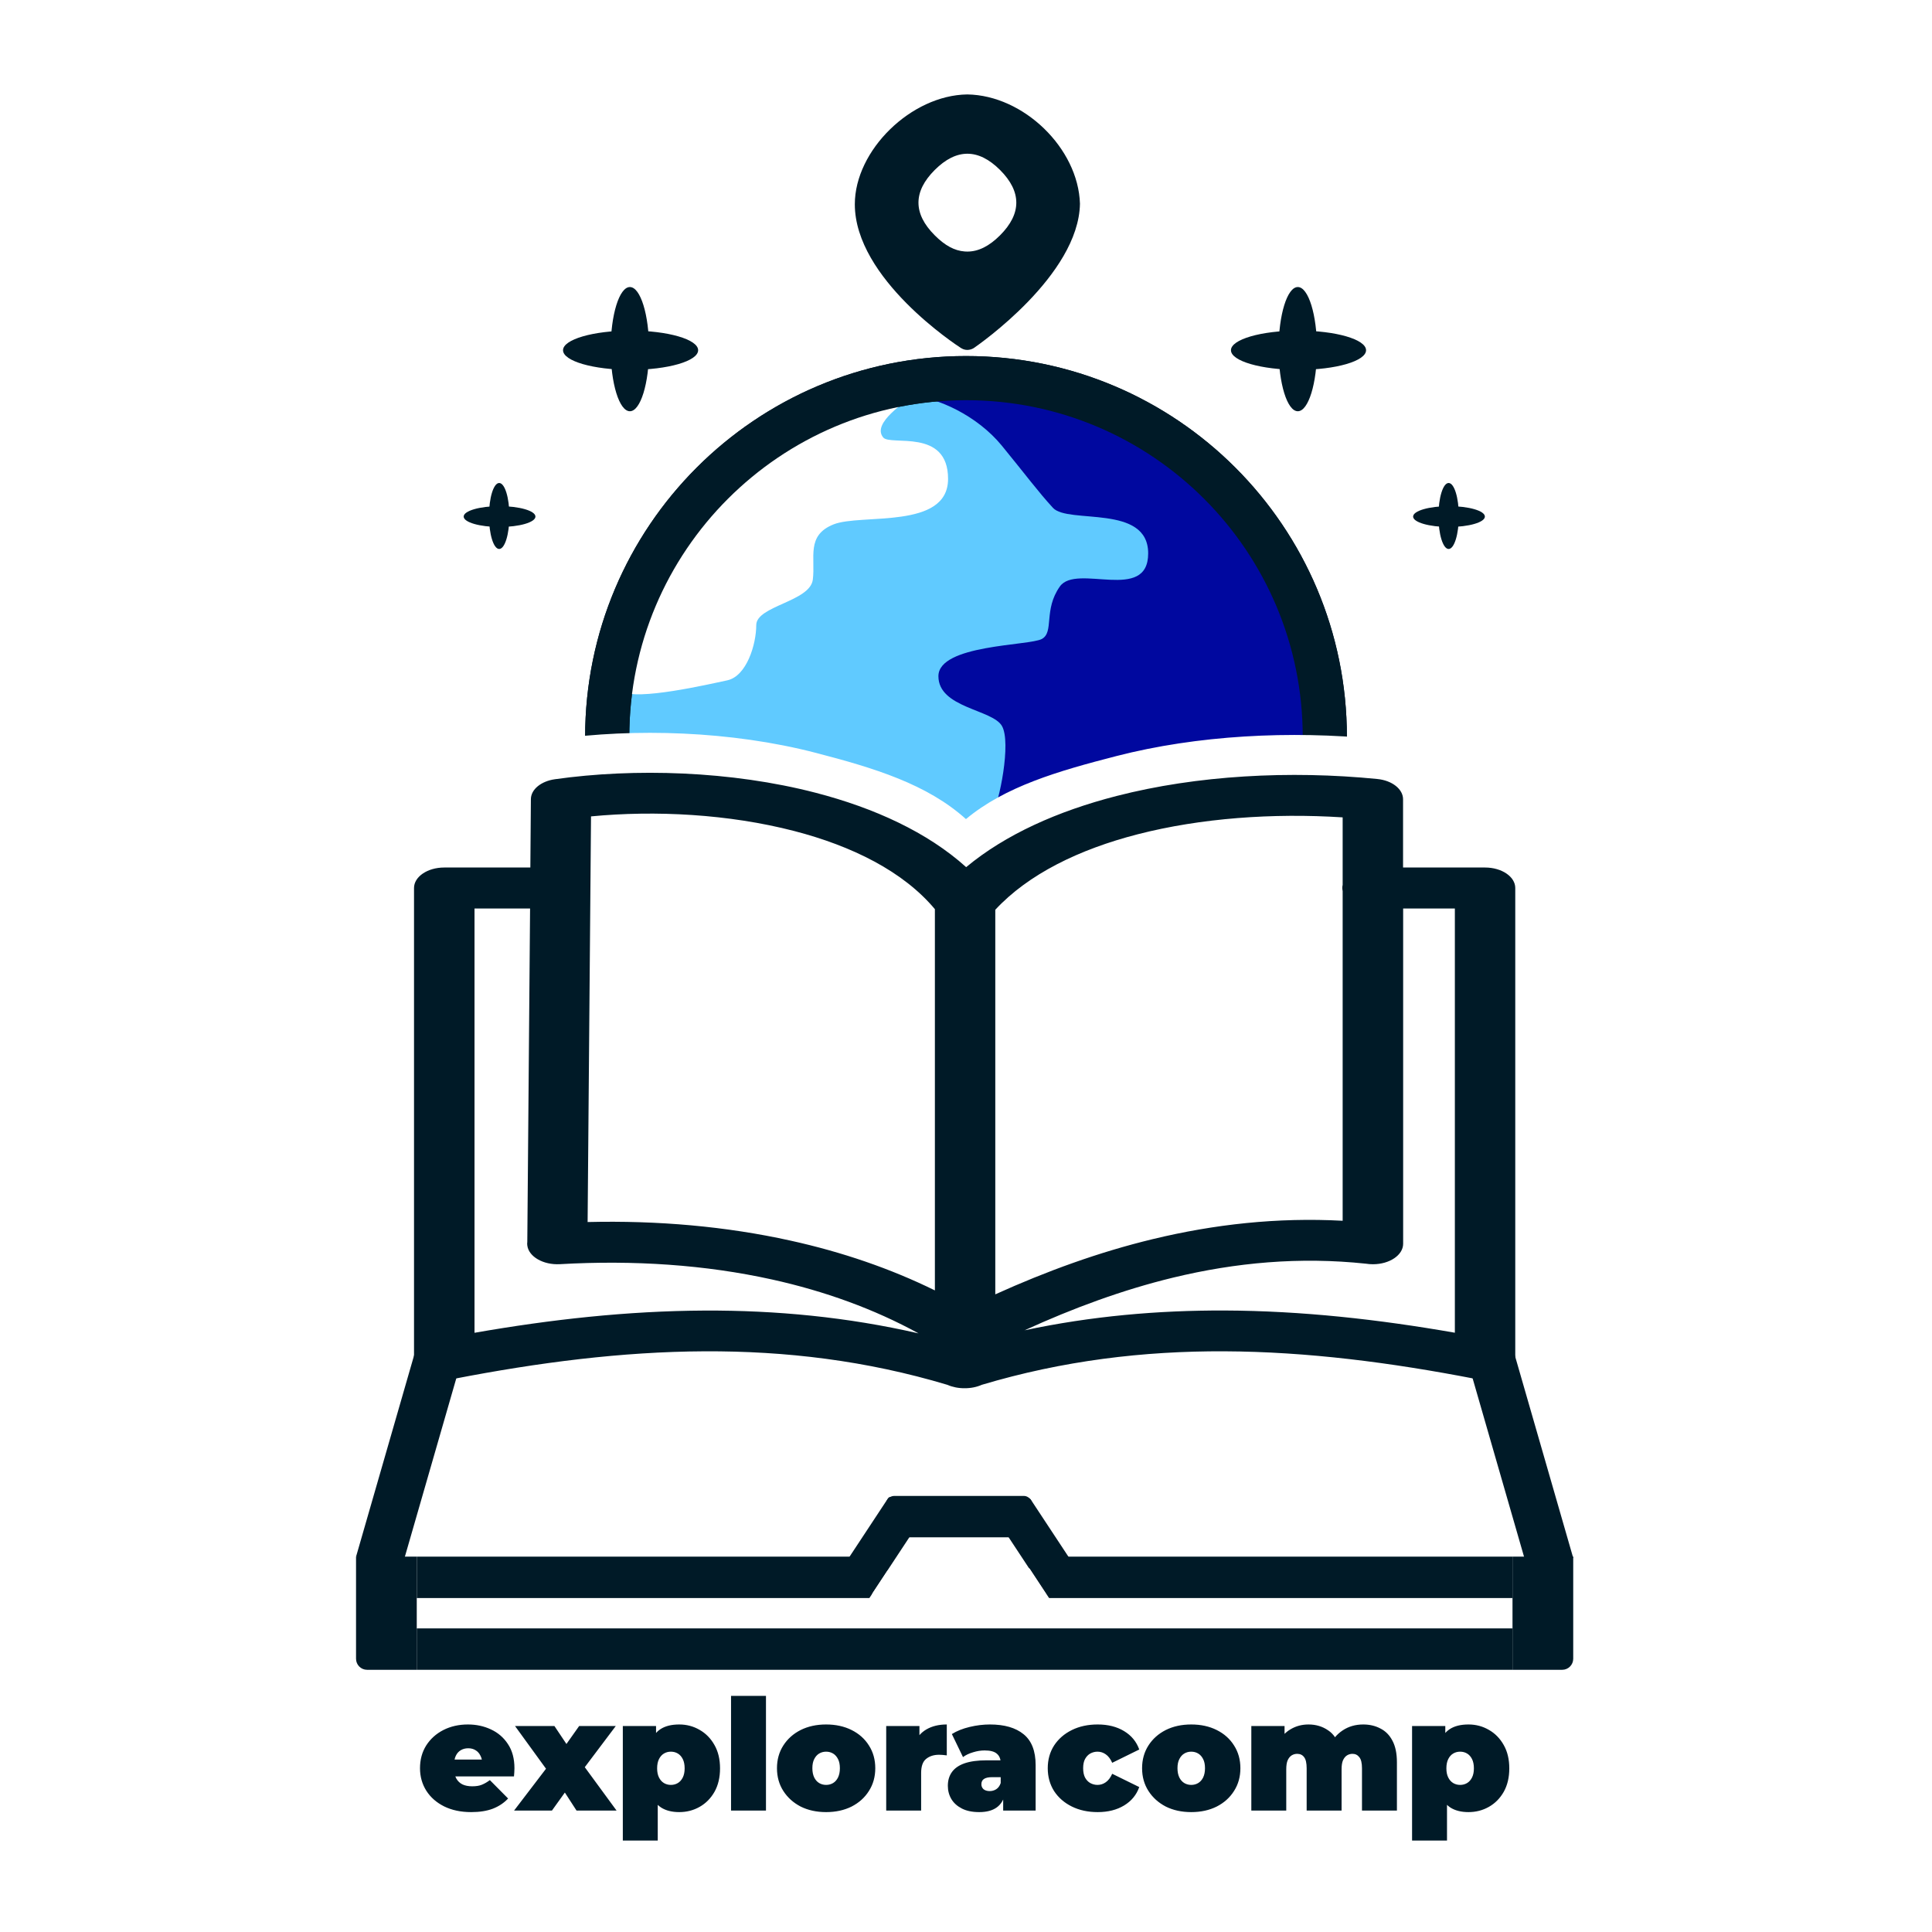
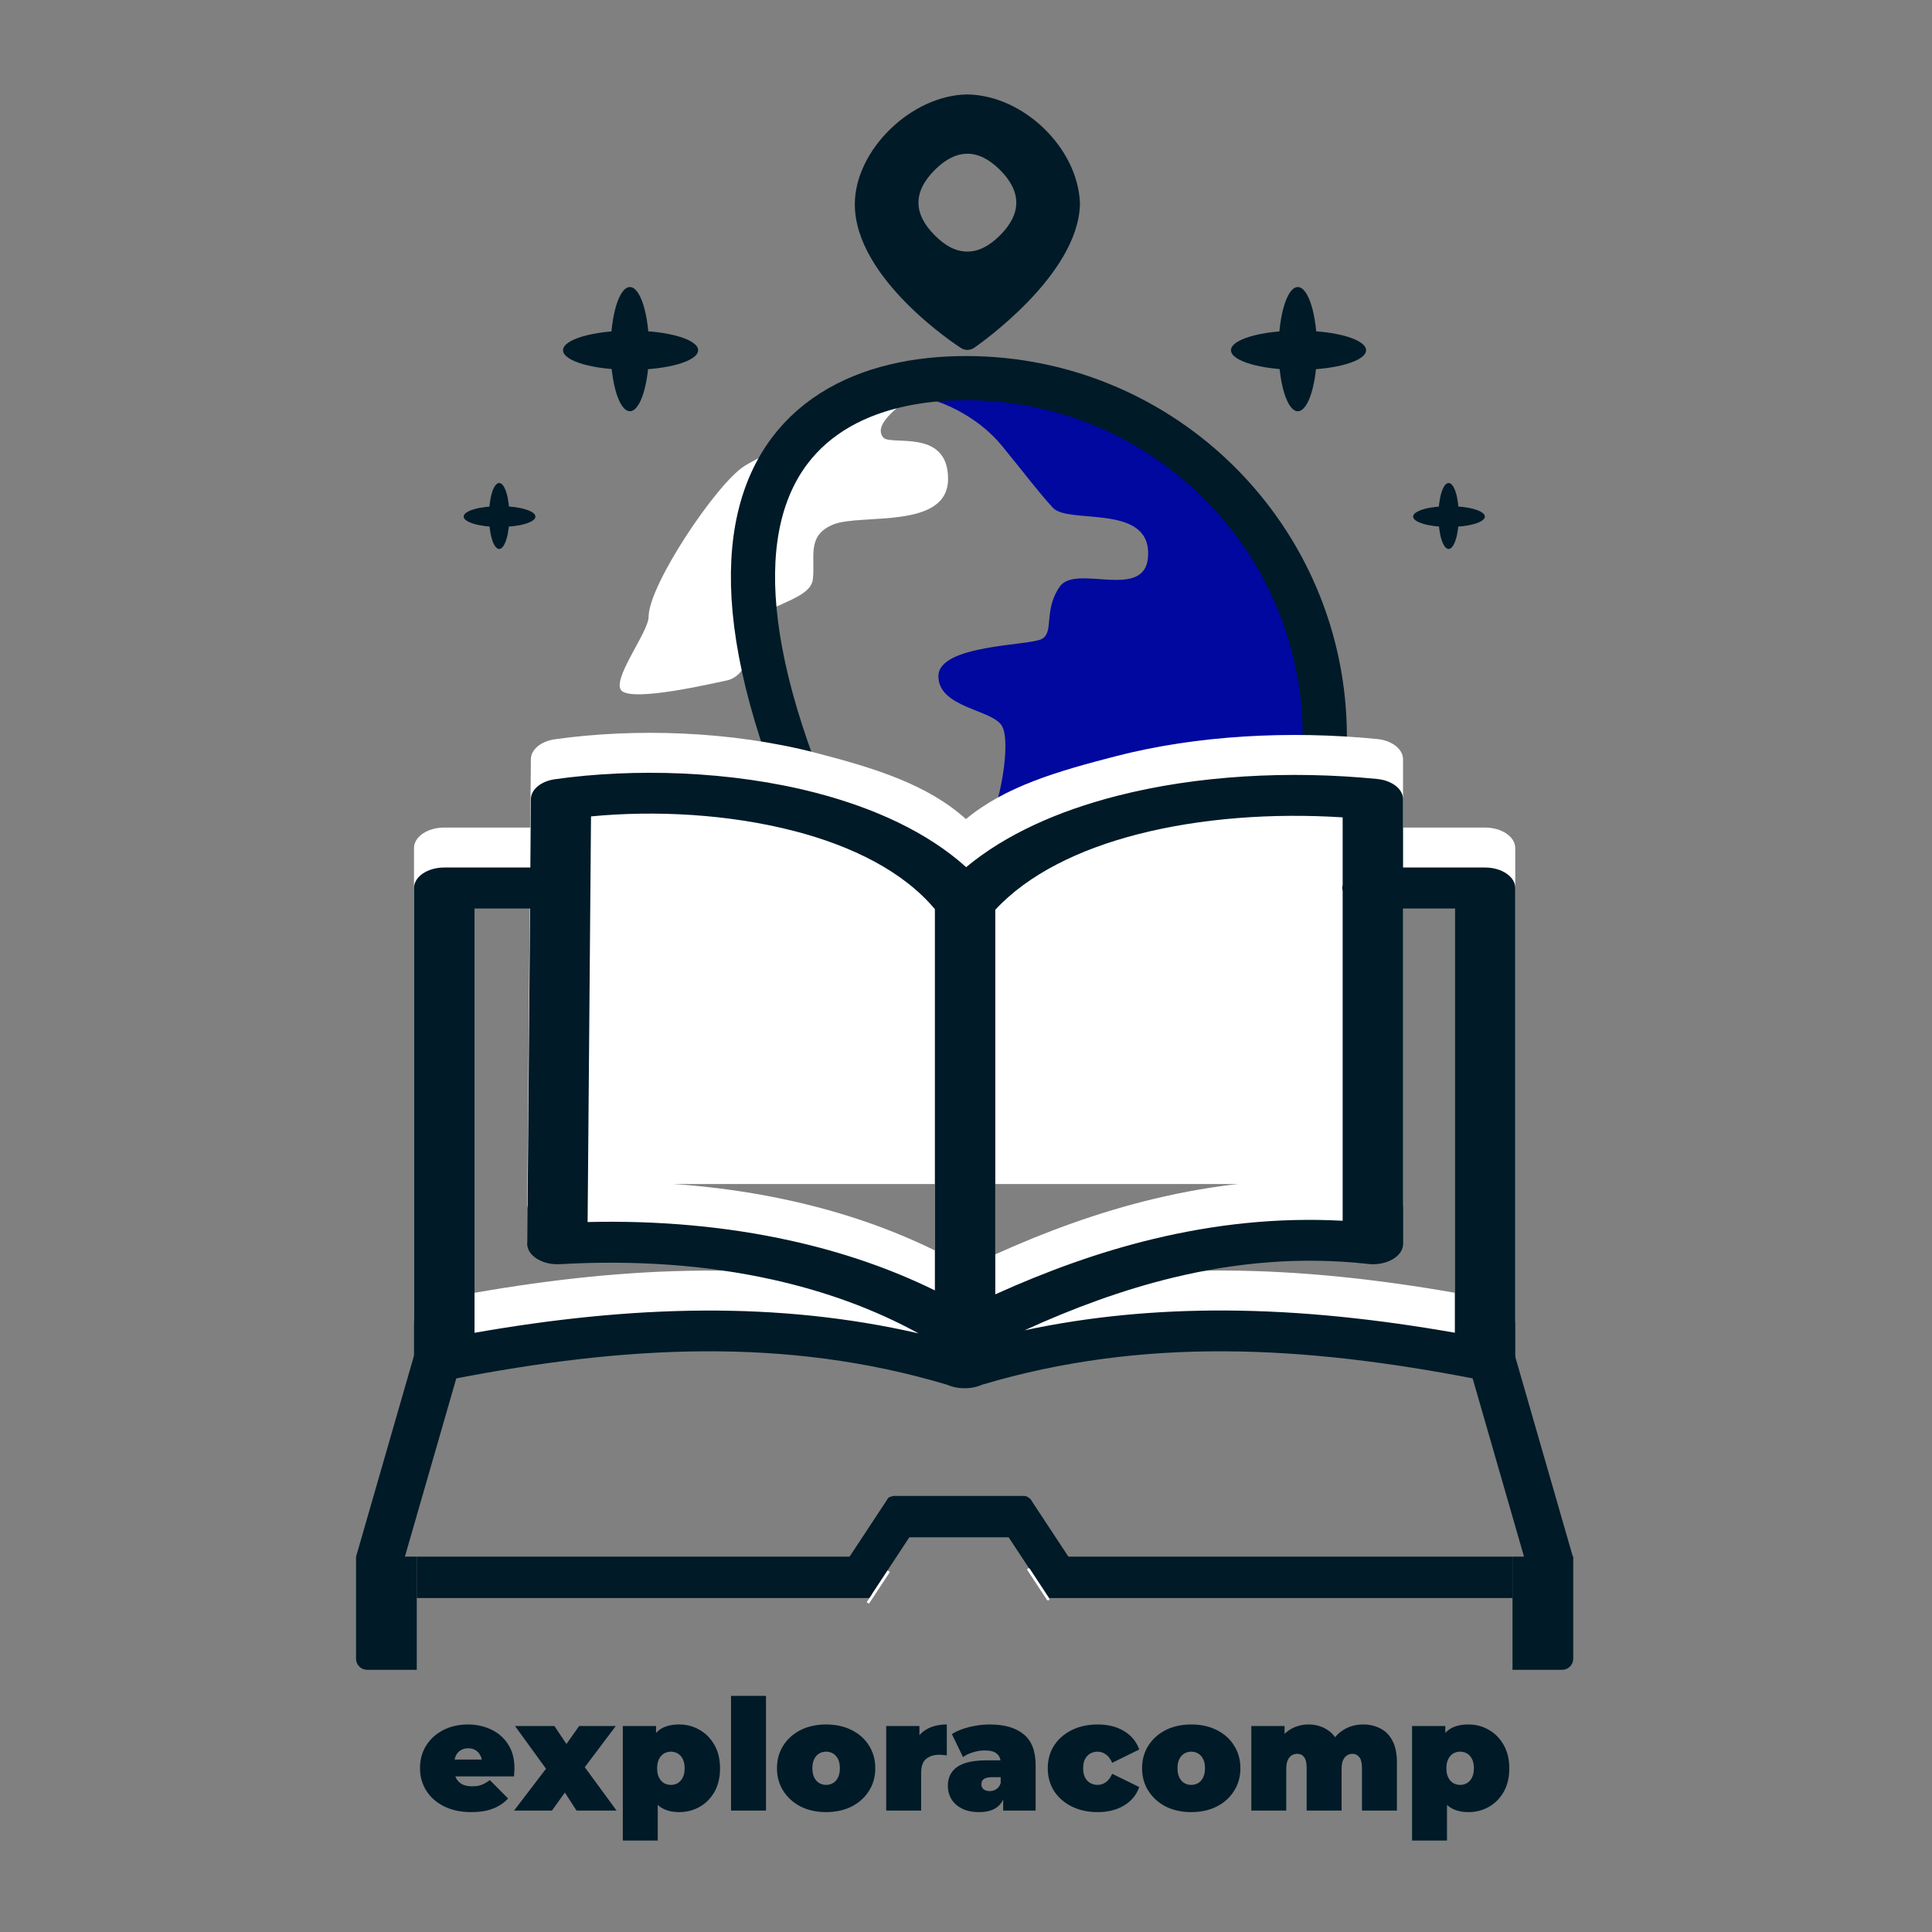
<svg xmlns="http://www.w3.org/2000/svg" width="700" height="700" viewBox="0 0 700 700" fill="none">
  <rect x="0" y="0" width="700" height="700" fill="#808080" stroke="none" />
  <g clip-path="url(#clip0_2931_1418)">
-     <rect width="700" height="700" fill="white" />
-     <path d="M350.004 137C421.801 137 480.004 195.203 480.004 267C480.004 338.797 421.801 397 350.004 397C278.207 397 220.004 338.797 220.004 267C220.004 195.203 278.207 137 350.004 137Z" fill="#60CAFF" stroke="#001A27" stroke-width="16" />
    <path d="M474.004 254C474.004 258.741 475.046 266.226 471.004 269.5C469.018 271.108 399.15 277.974 396.504 279C392.927 280.386 357.004 299 359.504 295C362.004 291 366.504 269 363.004 263C359.504 257 340.004 256.5 340.004 245C340.004 233.5 373.005 234 377.504 231.5C382.002 229 378.004 221 384.004 212.5C390.004 204 416.004 218.5 416.004 200.5C416.004 182.5 387.004 190 381.504 184C376.004 178 372.004 172.5 363.004 161.5C354.004 150.5 339.506 144 330.507 143.5C321.508 143 359.435 141 362.004 141C365.103 141 397.609 145.509 421.004 163.5C441.623 179.357 460.492 208.381 462.504 209.5C468.584 212.881 474.004 248.013 474.004 254Z" fill="#00089F" />
    <path d="M274.002 226.5C274.002 233.5 270.504 245 263.503 246.5C256.503 248 230.547 253.961 225.502 250.5C220.711 247.212 235.001 229.15 235.001 223.5C235.001 211.902 259.502 175.5 269.502 169C279.502 162.5 320.002 146.5 327.002 145.5C329.749 145.108 315.502 153 320.002 158.5C322.603 161.678 343.502 155 343.502 173.5C343.502 192 312.002 186 302.002 190C292.002 194 295.502 202 294.502 210C293.502 218 274.002 219.5 274.002 226.5Z" fill="white" />
-     <path d="M350.004 137C421.801 137 480.004 195.203 480.004 267C480.004 338.797 421.801 397 350.004 397C278.207 397 220.004 338.797 220.004 267C220.004 195.203 278.207 137 350.004 137Z" stroke="#001A27" stroke-width="16" />
+     <path d="M350.004 137C421.801 137 480.004 195.203 480.004 267C480.004 338.797 421.801 397 350.004 397C220.004 195.203 278.207 137 350.004 137Z" stroke="#001A27" stroke-width="16" />
    <path d="M207.504 286.5L349.504 307.5L502.004 287.5L503.004 429H205.004L207.504 286.5Z" fill="white" />
    <path d="M191.043 435.505L192.05 314.689H171.918V468.415C199.583 463.576 227.345 460.496 255.302 460.364C281.117 460.254 306.931 462.696 332.81 468.635C316.737 459.814 298.813 453.324 279.688 449.1C255.595 443.777 229.553 442.017 202.862 443.557C196.823 443.887 191.562 440.851 191.043 436.781C190.978 436.341 190.978 435.923 191.043 435.505ZM486.461 308.375C486.396 308.023 486.332 307.649 486.332 307.253C486.332 306.879 486.364 306.505 486.461 306.131V281.669C461.134 280.041 435.028 281.933 412.233 287.785C390.933 293.262 372.554 302.26 360.605 315.151V454.49C379.178 446.087 398.174 439.179 417.688 434.471C439.931 429.104 462.79 426.552 486.461 427.828V308.375ZM508.379 299.84H538.057C544.097 299.84 549 303.162 549 307.253V478.095C549 482.186 544.097 485.508 538.057 485.508C536.823 485.508 535.622 485.376 534.518 485.112C503.996 479.195 473.668 475.257 443.633 475.125C414.344 474.993 385.088 478.491 355.702 487.268C353.884 488.082 349.468 488.5 349.468 488.5C347.26 488.522 345.084 488.082 343.233 487.268C313.88 478.469 284.591 474.993 255.302 475.125C225.267 475.257 194.972 479.195 164.417 485.112C163.313 485.376 162.112 485.508 160.878 485.508C154.903 485.53 150 482.208 150 478.117V307.253C150 303.162 154.903 299.84 160.943 299.84H192.147L192.342 275.069C192.374 271.506 196.076 268.558 201.044 267.854C229.845 263.784 264.849 264.796 295.534 272.76C316.737 278.259 335.921 284.101 349.98 296.772C364.17 284.959 383.205 279.403 404.538 273.925C433.697 266.424 467.336 264.62 498.995 267.766C504.45 268.294 508.347 271.484 508.347 275.091V299.84H508.379ZM371.223 467.513C395.414 462.366 419.572 460.254 443.73 460.342C471.687 460.452 499.45 463.554 527.115 468.393V314.689H508.379V436.165C508.379 440.257 503.476 443.579 497.437 443.579C496.56 443.579 495.716 443.513 494.904 443.381C470.94 440.829 447.724 442.941 425.059 448.419C406.811 452.84 388.887 459.44 371.223 467.513ZM338.72 453.06V314.931C327.258 301.226 308.717 292.052 287.773 286.619C264.037 280.459 237.379 279.073 214.13 281.317L213.513 354.803L212.896 428.29C238.255 427.674 263.063 429.852 286.409 435.021C304.983 439.113 322.582 445.119 338.72 453.06Z" fill="white" />
    <path d="M191.051 449.983L192.057 329.167H171.926V482.893C199.591 478.054 227.353 474.974 255.31 474.842C281.125 474.732 306.939 477.174 332.818 483.113C316.745 474.292 298.821 467.802 279.696 463.578C255.603 458.255 229.561 456.495 202.87 458.035C196.831 458.365 191.57 455.329 191.051 451.259C190.986 450.819 190.986 450.401 191.051 449.983ZM486.469 322.853C486.404 322.501 486.339 322.127 486.339 321.731C486.339 321.357 486.372 320.983 486.469 320.609V296.147C461.142 294.519 435.036 296.411 412.241 302.263C390.94 307.74 372.562 316.738 360.613 329.629V468.968C379.186 460.565 398.181 453.657 417.696 448.949C439.939 443.582 462.798 441.03 486.469 442.306V322.853ZM508.387 314.318H538.065C544.105 314.318 549.008 317.64 549.008 321.731V492.573C549.008 496.664 544.105 499.986 538.065 499.986C536.831 499.986 535.63 499.854 534.526 499.59C504.003 493.673 473.676 489.735 443.64 489.603C414.352 489.471 385.096 492.969 355.71 501.746C353.891 502.56 351.716 503 349.475 502.978C347.267 503 345.092 502.56 343.241 501.746C313.887 492.947 284.599 489.471 255.31 489.603C225.275 489.735 194.98 493.673 164.425 499.59C163.321 499.854 162.119 499.986 160.885 499.986C154.911 500.008 150.008 496.686 150.008 492.595V321.731C150.008 317.64 154.911 314.318 160.95 314.318H192.155L192.35 289.547C192.382 285.984 196.084 283.036 201.052 282.332C229.853 278.262 264.857 279.274 295.542 287.238C316.745 292.737 336 301.515 350.06 314.186C364.25 302.373 383.212 293.881 404.546 288.403C433.704 280.902 467.344 279.098 499.003 282.244C504.458 282.772 508.354 285.962 508.354 289.569V314.318H508.387ZM371.231 481.991C395.421 476.844 419.58 474.732 443.738 474.82C471.695 474.93 499.458 478.032 527.123 482.871V329.167H508.387V450.643C508.387 454.735 503.484 458.057 497.444 458.057C496.568 458.057 495.723 457.991 494.912 457.859C470.948 455.307 447.732 457.419 425.067 462.897C406.819 467.318 388.895 473.918 371.231 481.991ZM338.728 467.538V329.409C327.265 315.704 308.725 306.53 287.781 301.097C264.045 294.937 237.386 293.551 214.137 295.795L212.904 442.768C238.263 442.152 263.071 444.33 286.417 449.499C304.99 453.591 322.59 459.597 338.728 467.538Z" fill="#001A27" />
-     <rect x="151" y="590" width="397" height="15" fill="#001A27" />
    <path d="M129 564H151V605H133C130.791 605 129 603.209 129 601V564Z" fill="#001A27" />
    <rect x="150.164" y="490.614" width="17" height="76.393" transform="rotate(16.081 150.164 490.614)" fill="#001A27" />
    <rect width="17" height="76.393" transform="matrix(-0.961 0.277 0.277 0.961 548.832 491)" fill="#001A27" />
    <path d="M548.008 564H570.008V601C570.008 603.209 568.217 605 566.008 605H548.008V564Z" fill="#001A27" />
    <rect x="321.008" y="542" width="53" height="15" rx="3" fill="#001A27" />
    <path d="M391.195 570.21L373.43 543.266C373.126 542.805 372.506 542.677 372.044 542.981L361.01 550.257L379.326 578.036L391.195 570.21Z" fill="#001A27" />
    <path d="M304.008 569.779L321.773 542.835C322.077 542.374 322.698 542.246 323.159 542.55L334.193 549.826L315.877 577.605L304.008 569.779Z" fill="#001A27" />
    <rect x="379.008" y="564" width="169" height="15" fill="#001A27" />
    <rect x="151.012" y="564" width="165" height="15" fill="#001A27" />
    <rect x="314.008" y="580.506" width="13.783" height="1" transform="rotate(-56.6 314.008 580.506)" fill="white" />
    <rect width="13.783" height="1" rx="0.5" transform="matrix(-0.55 -0.835 -0.835 0.55 380.43 579.506)" fill="white" />
    <path d="M350.443 34.217C330.129 34.495 309.719 54.45 309.719 74.007C309.719 101.007 346.638 125.121 348.204 126.114C350.19 127.381 352.168 126.552 352.884 126.064C354.432 125.003 390.847 99.762 391.289 73.805C390.674 53.731 370.878 34.495 350.447 34.217H350.443ZM362.336 85.26C358.38 89.216 354.487 91.151 350.481 91.151C350.161 91.151 349.841 91.139 349.517 91.114C345.826 90.832 342.38 88.971 338.668 85.255C330.815 77.407 330.815 69.441 338.668 61.588C346.525 53.735 354.483 53.739 362.34 61.588C370.188 69.445 370.188 77.407 362.34 85.255L362.336 85.26Z" fill="#001A27" />
    <ellipse cx="470.22" cy="126.5" rx="6.955" ry="22.5" fill="#001A27" />
    <ellipse cx="470.474" cy="126.895" rx="24.474" ry="7.105" fill="#001A27" />
    <ellipse cx="228.22" cy="126.5" rx="6.955" ry="22.5" fill="#001A27" />
    <ellipse cx="228.474" cy="126.895" rx="24.474" ry="7.105" fill="#001A27" />
    <ellipse cx="180.866" cy="186.952" rx="3.694" ry="11.952" fill="#001A27" />
    <ellipse cx="181" cy="187.161" rx="13" ry="3.774" fill="#001A27" />
    <ellipse cx="524.866" cy="186.952" rx="3.694" ry="11.952" fill="#001A27" />
    <ellipse cx="525" cy="187.161" rx="13" ry="3.774" fill="#001A27" />
    <path d="M170.712 656.56C166.979 656.56 163.712 655.869 160.912 654.488C158.149 653.107 156.003 651.221 154.472 648.832C152.941 646.405 152.176 643.68 152.176 640.656C152.176 637.557 152.923 634.813 154.416 632.424C155.947 630.035 158.019 628.168 160.632 626.824C163.283 625.48 166.251 624.808 169.536 624.808C172.56 624.808 175.341 625.405 177.88 626.6C180.456 627.795 182.509 629.568 184.04 631.92C185.608 634.272 186.392 637.184 186.392 640.656C186.392 641.104 186.373 641.608 186.336 642.168C186.299 642.691 186.261 643.176 186.224 643.624H162.648V637.52H179.504L174.744 639.144C174.744 637.949 174.52 636.941 174.072 636.12C173.661 635.261 173.083 634.608 172.336 634.16C171.589 633.675 170.693 633.432 169.648 633.432C168.603 633.432 167.688 633.675 166.904 634.16C166.157 634.608 165.579 635.261 165.168 636.12C164.757 636.941 164.552 637.949 164.552 639.144V641.048C164.552 642.355 164.813 643.475 165.336 644.408C165.859 645.341 166.605 646.051 167.576 646.536C168.547 646.984 169.723 647.208 171.104 647.208C172.523 647.208 173.68 647.021 174.576 646.648C175.509 646.275 176.48 645.715 177.488 644.968L184.096 651.632C182.603 653.237 180.755 654.469 178.552 655.328C176.387 656.149 173.773 656.56 170.712 656.56ZM186.262 656L200.71 637.072L200.374 644.352L186.598 625.368H200.878L207.654 635.504L202.39 635.896L209.838 625.368H223.11L209.278 643.736V636.736L223.39 656H208.886L201.886 645.192L207.206 645.92L199.982 656H186.262ZM246.099 656.56C243.449 656.56 241.246 656 239.491 654.88C237.774 653.723 236.505 651.987 235.683 649.672C234.862 647.32 234.451 644.333 234.451 640.712C234.451 637.016 234.825 634.011 235.571 631.696C236.355 629.344 237.606 627.608 239.323 626.488C241.041 625.368 243.299 624.808 246.099 624.808C248.787 624.808 251.251 625.461 253.491 626.768C255.731 628.037 257.523 629.867 258.867 632.256C260.211 634.608 260.883 637.427 260.883 640.712C260.883 643.997 260.211 646.835 258.867 649.224C257.523 651.576 255.731 653.387 253.491 654.656C251.251 655.925 248.787 656.56 246.099 656.56ZM225.659 666.864V625.368H237.699V629.512L237.755 640.712L238.315 651.912V666.864H225.659ZM243.075 646.704C244.009 646.704 244.849 646.48 245.595 646.032C246.342 645.584 246.939 644.912 247.387 644.016C247.835 643.12 248.059 642.019 248.059 640.712C248.059 639.368 247.835 638.248 247.387 637.352C246.939 636.456 246.342 635.784 245.595 635.336C244.849 634.888 244.009 634.664 243.075 634.664C242.142 634.664 241.302 634.888 240.555 635.336C239.809 635.784 239.211 636.456 238.763 637.352C238.315 638.248 238.091 639.368 238.091 640.712C238.091 642.019 238.315 643.12 238.763 644.016C239.211 644.912 239.809 645.584 240.555 646.032C241.302 646.48 242.142 646.704 243.075 646.704ZM264.87 656V614.448H277.526V656H264.87ZM299.32 656.56C295.848 656.56 292.768 655.888 290.08 654.544C287.429 653.163 285.339 651.277 283.808 648.888C282.277 646.499 281.512 643.755 281.512 640.656C281.512 637.557 282.277 634.813 283.808 632.424C285.339 630.035 287.429 628.168 290.08 626.824C292.768 625.48 295.848 624.808 299.32 624.808C302.792 624.808 305.872 625.48 308.56 626.824C311.248 628.168 313.339 630.035 314.832 632.424C316.363 634.813 317.128 637.557 317.128 640.656C317.128 643.755 316.363 646.499 314.832 648.888C313.339 651.277 311.248 653.163 308.56 654.544C305.872 655.888 302.792 656.56 299.32 656.56ZM299.32 646.704C300.253 646.704 301.093 646.48 301.84 646.032C302.587 645.584 303.184 644.912 303.632 644.016C304.08 643.083 304.304 641.963 304.304 640.656C304.304 639.312 304.08 638.211 303.632 637.352C303.184 636.456 302.587 635.784 301.84 635.336C301.093 634.888 300.253 634.664 299.32 634.664C298.387 634.664 297.547 634.888 296.8 635.336C296.053 635.784 295.456 636.456 295.008 637.352C294.56 638.211 294.336 639.312 294.336 640.656C294.336 641.963 294.56 643.083 295.008 644.016C295.456 644.912 296.053 645.584 296.8 646.032C297.547 646.48 298.387 646.704 299.32 646.704ZM321.089 656V625.368H333.129V634.608L331.169 631.976C332.102 629.587 333.596 627.795 335.649 626.6C337.702 625.405 340.166 624.808 343.041 624.808V636.008C342.481 635.933 341.977 635.877 341.529 635.84C341.118 635.803 340.689 635.784 340.241 635.784C338.337 635.784 336.769 636.288 335.537 637.296C334.342 638.267 333.745 639.965 333.745 642.392V656H321.089ZM363.469 656V650.568L362.573 649.112V638.808C362.573 637.315 362.106 636.176 361.173 635.392C360.277 634.608 358.802 634.216 356.749 634.216C355.367 634.216 353.967 634.44 352.549 634.888C351.13 635.299 349.917 635.877 348.909 636.624L344.877 628.28C346.669 627.16 348.815 626.301 351.317 625.704C353.818 625.107 356.263 624.808 358.653 624.808C363.917 624.808 367.986 625.984 370.861 628.336C373.773 630.688 375.229 634.421 375.229 639.536V656H363.469ZM354.789 656.56C352.287 656.56 350.197 656.131 348.517 655.272C346.837 654.413 345.567 653.275 344.709 651.856C343.85 650.4 343.421 648.795 343.421 647.04C343.421 645.061 343.925 643.381 344.933 642C345.941 640.619 347.471 639.573 349.525 638.864C351.615 638.155 354.247 637.8 357.421 637.8H363.805V643.904H359.437C358.093 643.904 357.103 644.128 356.469 644.576C355.871 644.987 355.573 645.621 355.573 646.48C355.573 647.189 355.834 647.787 356.357 648.272C356.917 648.72 357.663 648.944 358.597 648.944C359.455 648.944 360.239 648.72 360.949 648.272C361.695 647.787 362.237 647.04 362.573 646.032L364.197 649.784C363.711 652.061 362.685 653.76 361.117 654.88C359.549 656 357.439 656.56 354.789 656.56ZM397.709 656.56C394.2 656.56 391.083 655.888 388.357 654.544C385.632 653.2 383.485 651.333 381.917 648.944C380.387 646.517 379.621 643.755 379.621 640.656C379.621 637.557 380.387 634.813 381.917 632.424C383.485 630.035 385.632 628.168 388.357 626.824C391.083 625.48 394.2 624.808 397.709 624.808C401.443 624.808 404.635 625.611 407.285 627.216C409.936 628.821 411.765 631.043 412.773 633.88L402.973 638.696C402.339 637.277 401.555 636.251 400.621 635.616C399.725 634.981 398.736 634.664 397.653 634.664C396.72 634.664 395.843 634.888 395.021 635.336C394.237 635.784 393.603 636.456 393.117 637.352C392.669 638.211 392.445 639.312 392.445 640.656C392.445 642 392.669 643.12 393.117 644.016C393.603 644.912 394.237 645.584 395.021 646.032C395.843 646.48 396.72 646.704 397.653 646.704C398.736 646.704 399.725 646.387 400.621 645.752C401.555 645.117 402.339 644.091 402.973 642.672L412.773 647.488C411.765 650.325 409.936 652.547 407.285 654.152C404.635 655.757 401.443 656.56 397.709 656.56ZM431.609 656.56C428.137 656.56 425.057 655.888 422.369 654.544C419.718 653.163 417.628 651.277 416.097 648.888C414.566 646.499 413.801 643.755 413.801 640.656C413.801 637.557 414.566 634.813 416.097 632.424C417.628 630.035 419.718 628.168 422.369 626.824C425.057 625.48 428.137 624.808 431.609 624.808C435.081 624.808 438.161 625.48 440.849 626.824C443.537 628.168 445.628 630.035 447.121 632.424C448.652 634.813 449.417 637.557 449.417 640.656C449.417 643.755 448.652 646.499 447.121 648.888C445.628 651.277 443.537 653.163 440.849 654.544C438.161 655.888 435.081 656.56 431.609 656.56ZM431.609 646.704C432.542 646.704 433.382 646.48 434.129 646.032C434.876 645.584 435.473 644.912 435.921 644.016C436.369 643.083 436.593 641.963 436.593 640.656C436.593 639.312 436.369 638.211 435.921 637.352C435.473 636.456 434.876 635.784 434.129 635.336C433.382 634.888 432.542 634.664 431.609 634.664C430.676 634.664 429.836 634.888 429.089 635.336C428.342 635.784 427.745 636.456 427.297 637.352C426.849 638.211 426.625 639.312 426.625 640.656C426.625 641.963 426.849 643.083 427.297 644.016C427.745 644.912 428.342 645.584 429.089 646.032C429.836 646.48 430.676 646.704 431.609 646.704ZM493.922 624.808C496.237 624.808 498.309 625.293 500.138 626.264C502.005 627.197 503.461 628.672 504.506 630.688C505.589 632.704 506.13 635.317 506.13 638.528V656H493.474V640.712C493.474 638.808 493.157 637.464 492.522 636.68C491.887 635.859 491.066 635.448 490.058 635.448C489.311 635.448 488.639 635.635 488.042 636.008C487.445 636.381 486.959 636.979 486.586 637.8C486.25 638.584 486.082 639.667 486.082 641.048V656H473.426V640.712C473.426 638.808 473.127 637.464 472.53 636.68C471.933 635.859 471.093 635.448 470.01 635.448C469.263 635.448 468.591 635.635 467.994 636.008C467.397 636.381 466.911 636.979 466.538 637.8C466.202 638.584 466.034 639.667 466.034 641.048V656H453.378V625.368H465.418V634.16L462.954 631.696C464.111 629.381 465.661 627.664 467.602 626.544C469.543 625.387 471.709 624.808 474.098 624.808C476.786 624.808 479.157 625.517 481.21 626.936C483.301 628.317 484.701 630.52 485.41 633.544L481.546 632.928C482.666 630.389 484.29 628.411 486.418 626.992C488.583 625.536 491.085 624.808 493.922 624.808ZM532.06 656.56C529.41 656.56 527.207 656 525.452 654.88C523.735 653.723 522.466 651.987 521.644 649.672C520.823 647.32 520.412 644.333 520.412 640.712C520.412 637.016 520.786 634.011 521.532 631.696C522.316 629.344 523.567 627.608 525.284 626.488C527.002 625.368 529.26 624.808 532.06 624.808C534.748 624.808 537.212 625.461 539.452 626.768C541.692 628.037 543.484 629.867 544.828 632.256C546.172 634.608 546.844 637.427 546.844 640.712C546.844 643.997 546.172 646.835 544.828 649.224C543.484 651.576 541.692 653.387 539.452 654.656C537.212 655.925 534.748 656.56 532.06 656.56ZM511.62 666.864V625.368H523.66V629.512L523.716 640.712L524.276 651.912V666.864H511.62ZM529.036 646.704C529.97 646.704 530.81 646.48 531.556 646.032C532.303 645.584 532.9 644.912 533.348 644.016C533.796 643.12 534.02 642.019 534.02 640.712C534.02 639.368 533.796 638.248 533.348 637.352C532.9 636.456 532.303 635.784 531.556 635.336C530.81 634.888 529.97 634.664 529.036 634.664C528.103 634.664 527.263 634.888 526.516 635.336C525.77 635.784 525.172 636.456 524.724 637.352C524.276 638.248 524.052 639.368 524.052 640.712C524.052 642.019 524.276 643.12 524.724 644.016C525.172 644.912 525.77 645.584 526.516 646.032C527.263 646.48 528.103 646.704 529.036 646.704Z" fill="#001A27" />
  </g>
  <defs>
    <clipPath id="clip0_2931_1418">
      <rect width="700" height="700" fill="white" />
    </clipPath>
  </defs>
</svg>